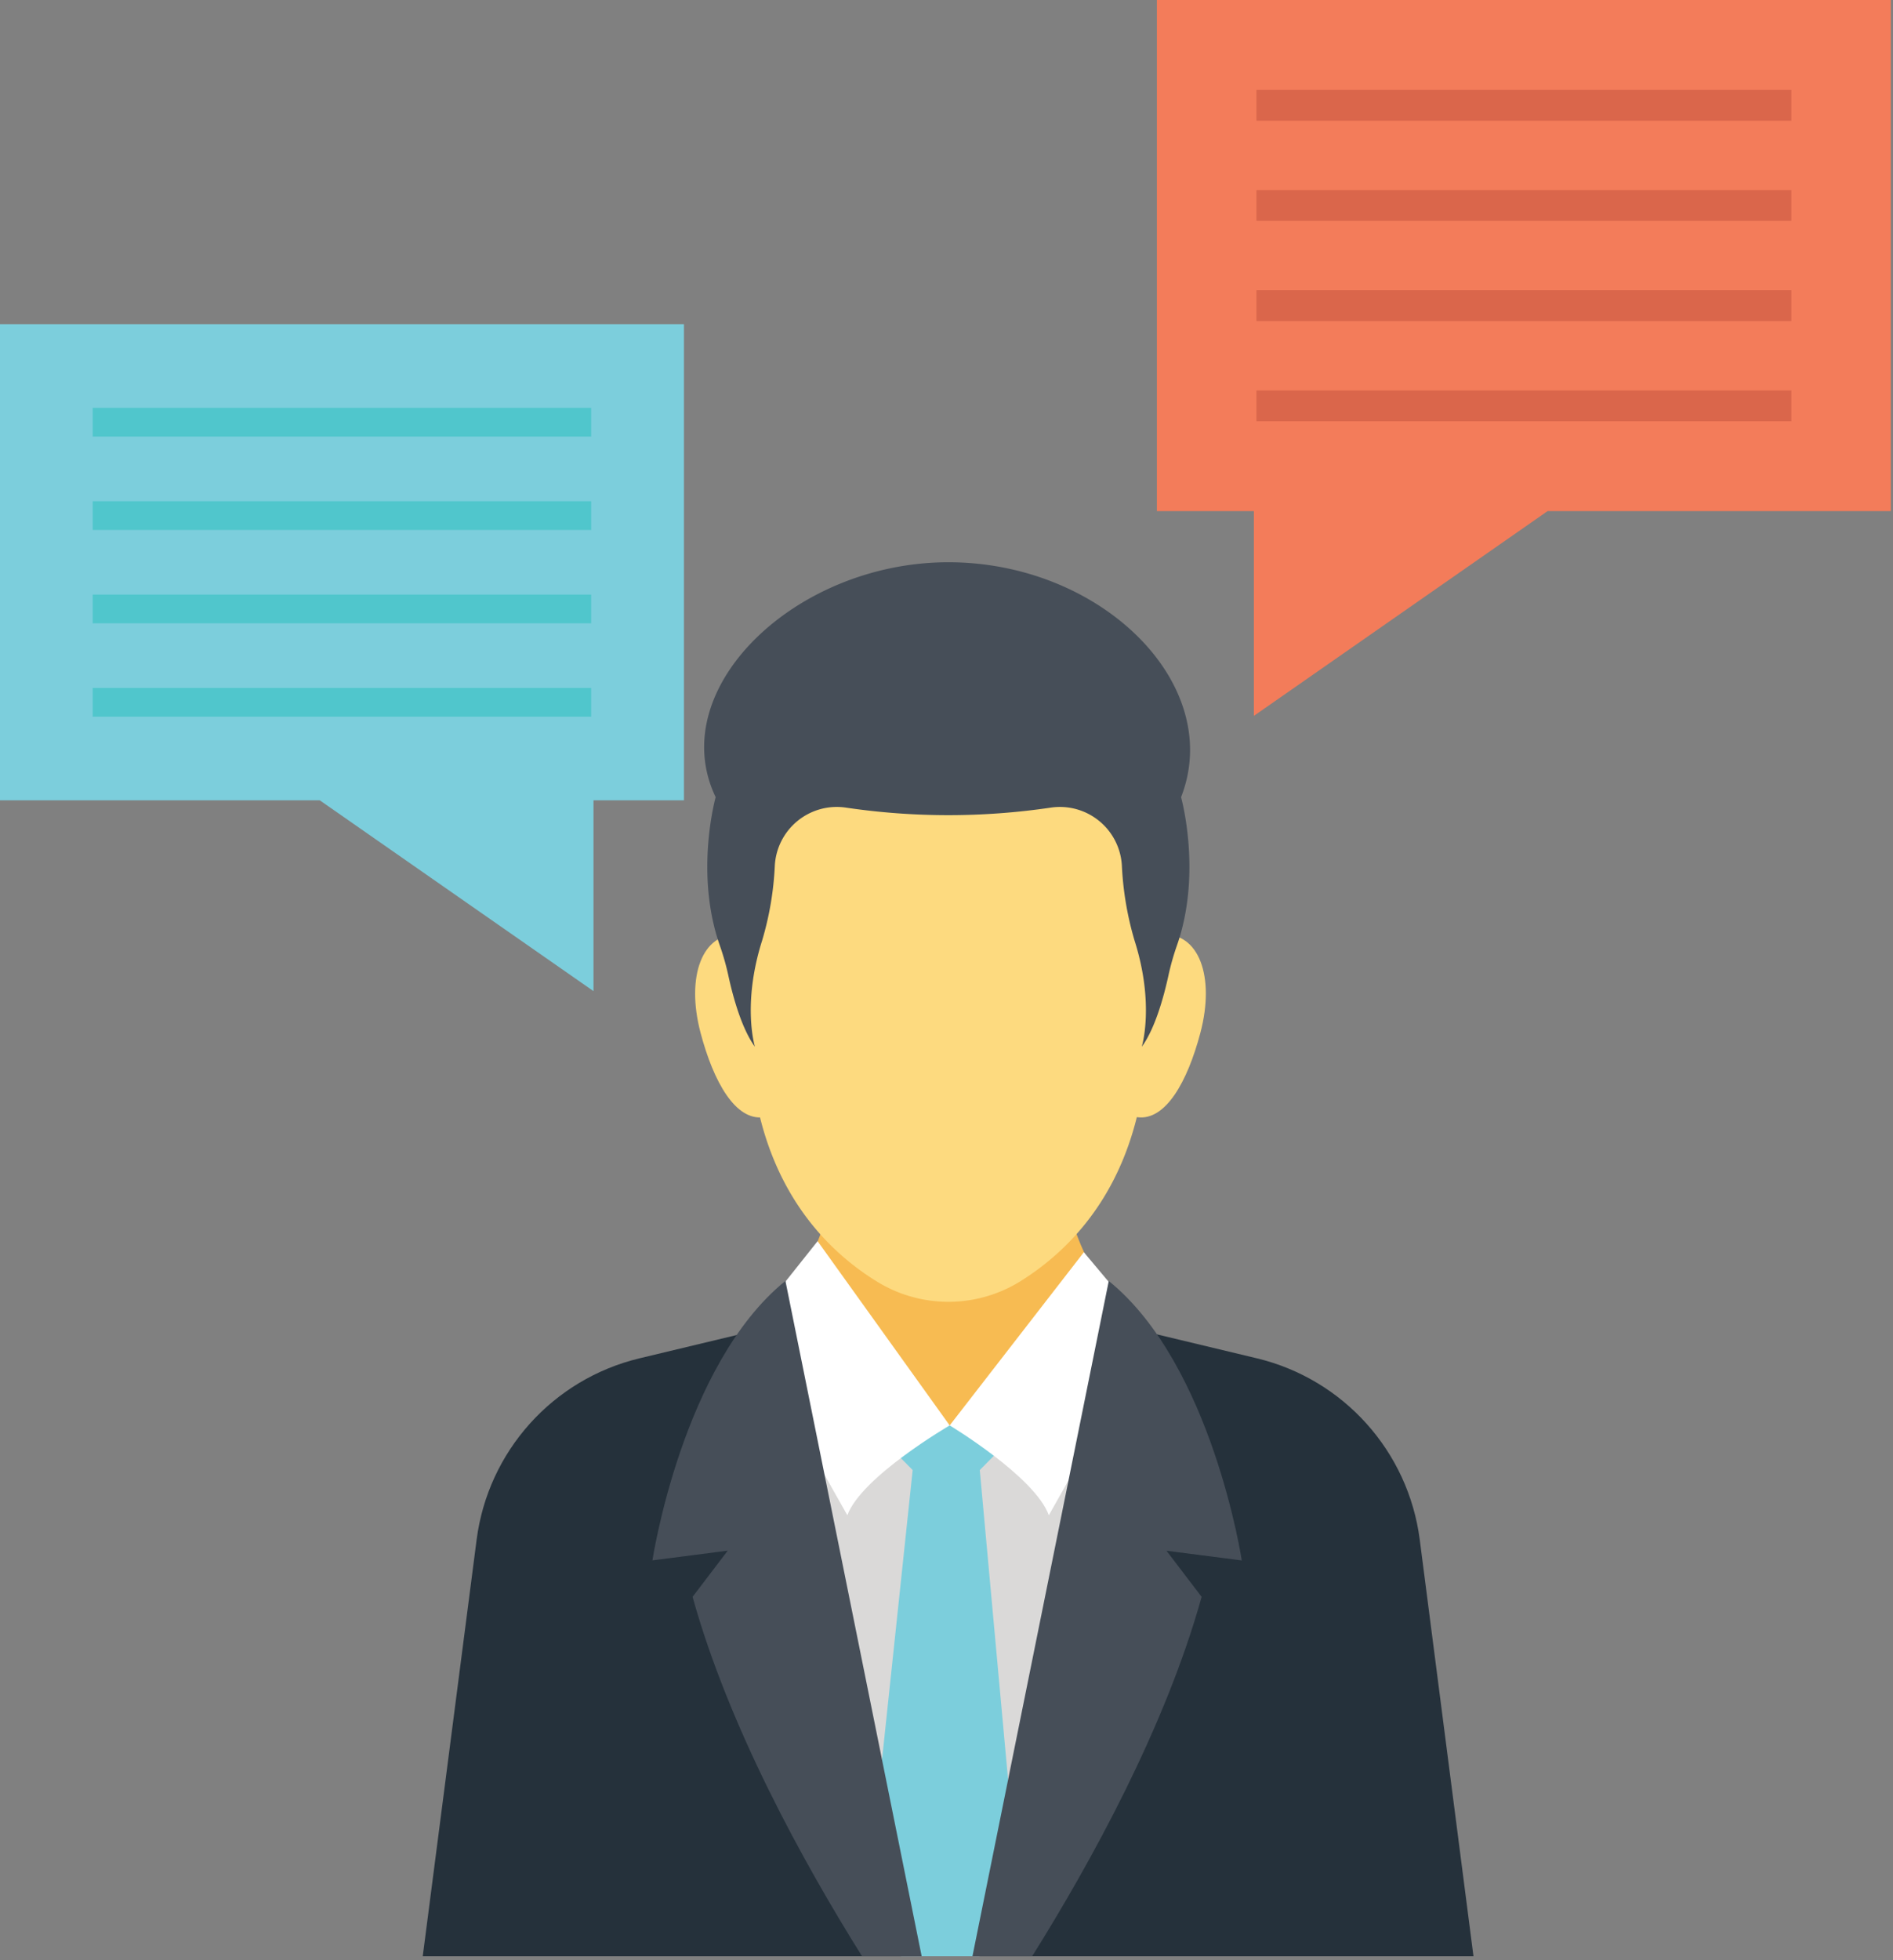
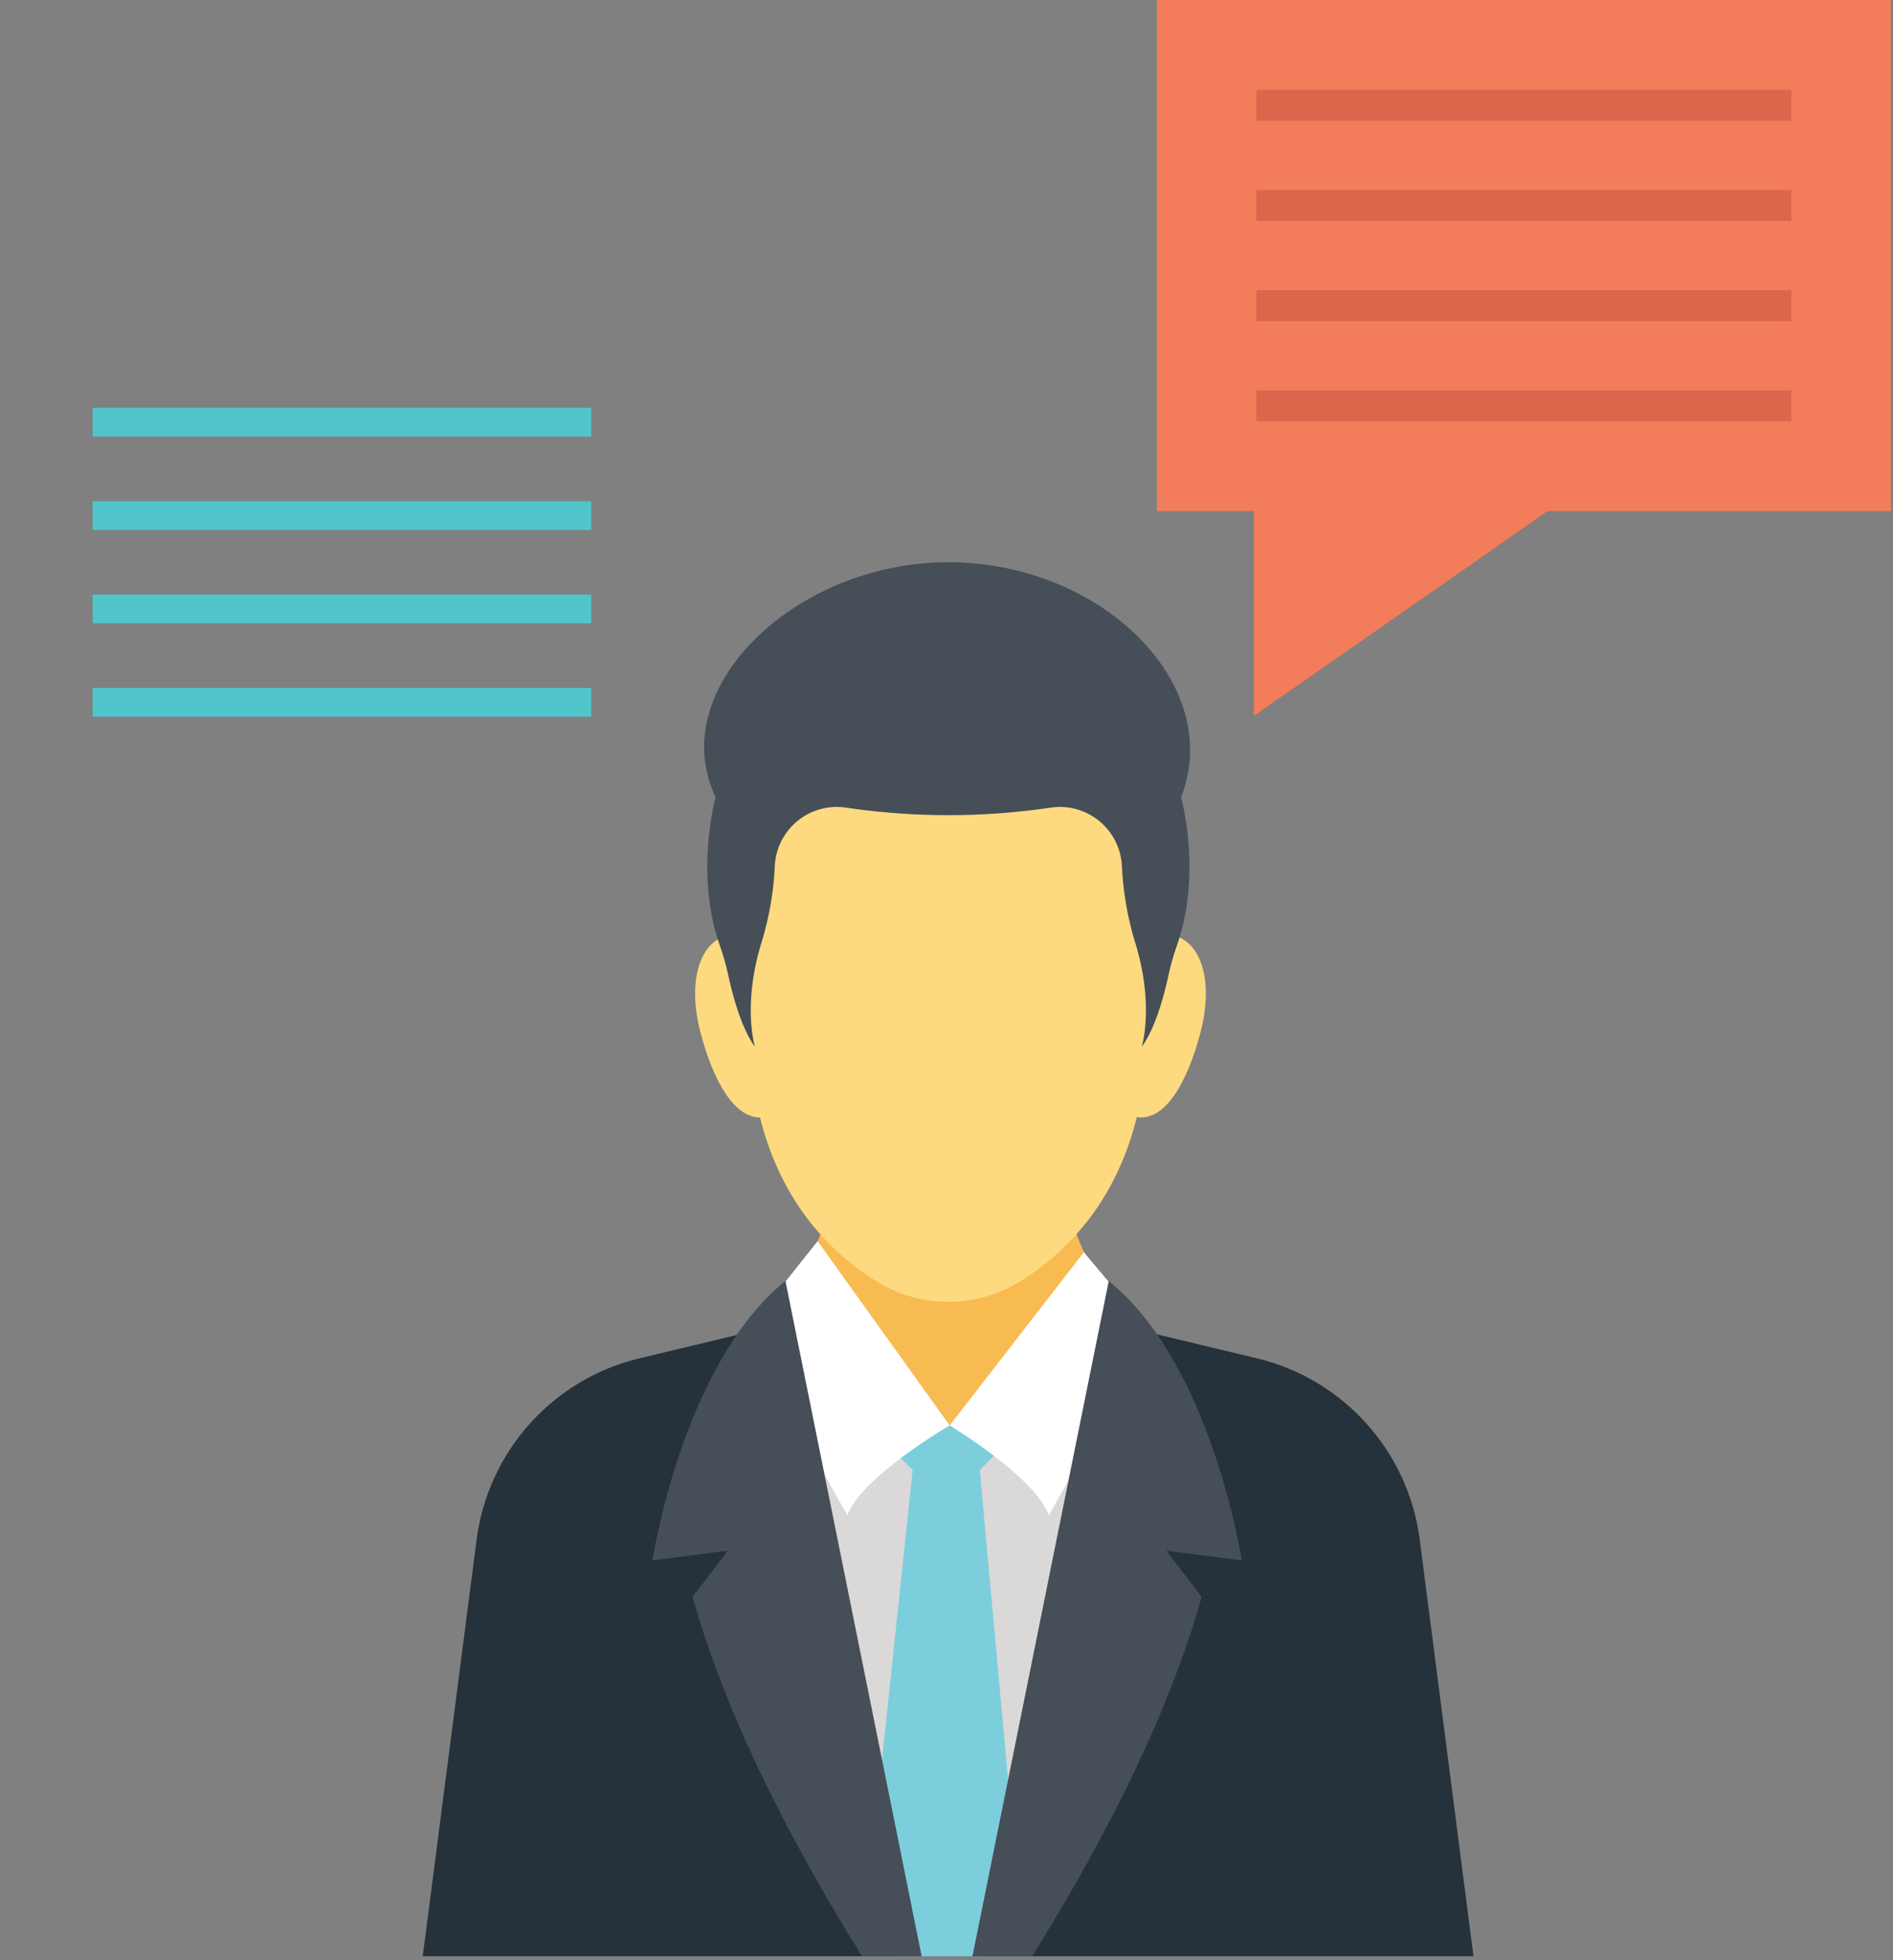
<svg xmlns="http://www.w3.org/2000/svg" width="488" height="505" viewBox="0 0 488 505">
  <rect x="0" y="0" width="488" height="505" fill="#808080" stroke="none" />
  <title>Support</title>
  <g fill-rule="nonzero" fill="none">
    <path fill="#F37C5A" d="M487.44 0v131.68h-88.48l-75.72 52.76v-52.76h-25V0z" />
    <path fill="#DA664B" d="M323.9 23.16h137.89v7.94H323.9zM323.9 48.97h137.89v7.94H323.9zM323.9 74.78h137.89v7.94H323.9zM323.9 100.6h137.89v7.94H323.9z" />
-     <path fill="#7CCEDC" d="M176.32 83.52V206.2H153v49.16L82.44 206.2H0V83.52z" />
    <path fill="#50C6CC" d="M23.9 105.08h128.5v7.4H23.9zM23.9 129.14h128.5v7.4H23.9zM23.9 153.19h128.5v7.4H23.9zM23.9 177.25h128.5v7.4H23.9z" />
    <path d="M293.11 341.68a57.51 57.51 0 0 1-8-9.12 66.18 66.18 0 0 1-11.68-38H215.6c0 19.41-8 37-20.79 48.13v32h98.33l-.03-33.01z" fill="#F7BB52" />
    <path d="M296.13 236.51a10.17 10.17 0 0 1-2.33 4.87 126.69 126.69 0 0 1 2 22.57c0 38.07-18.06 57-32.75 66.16a35.16 35.16 0 0 1-37.11 0c-14.7-9.09-32.76-28.09-32.76-66.16a126.74 126.74 0 0 1 2.76-26.49 52.12 52.12 0 0 1-1.85-20.61 54.47 54.47 0 0 1 6.1-19.89 48.16 48.16 0 0 1 13.57-15.35 44.65 44.65 0 0 1 36.61-7.59c7.42 1.74 13 6.53 18.81 11.1A83.78 83.78 0 0 1 281.12 196a73.09 73.09 0 0 1 10.54 16.37 54.8 54.8 0 0 1 4.17 10.38 31.21 31.21 0 0 1 .3 13.76z" fill="#FDDA7F" />
    <path d="M309.45 266.1c-3.35 12.66-9 22.71-16.25 21.74-7.25-.97-11.66-12.29-9.91-25.27s9-21.19 16.25-21.73c9.43-.72 13.77 10.66 9.91 25.26zM180.6 266.1c3.35 12.66 9 22.71 16.25 21.74 7.25-.97 11.66-12.29 9.91-25.27s-9-21.19-16.25-21.73c-9.41-.72-13.76 10.66-9.91 25.26z" fill="#FDDA7F" />
    <path d="M304.47 205.39s5.5 19.57-1.09 38.27a65 65 0 0 0-2.19 7.78c-1.12 5.12-3.37 13.52-6.85 18.25 0 0 3.38-10.91-1.87-27.39a81.5 81.5 0 0 1-3.26-19.28 16 16 0 0 0-18.26-14.95 180.63 180.63 0 0 1-52.94 0 16 16 0 0 0-18.27 14.95 80 80 0 0 1-3.26 19.27c-5.24 16.48-1.87 27.39-1.87 27.39-3.47-4.73-5.72-13.13-6.83-18.25a65.08 65.08 0 0 0-2.2-7.78c-6.59-18.7-1.09-38.27-1.09-38.27-13.35-27.84 20.4-60.52 60-60.52s71.29 31.55 59.98 60.53z" fill="#464E58" />
    <path d="M379.85 504.02L366 396.69c-2.951-22.78-19.662-41.374-42-46.73l-27.1-6.49-52.06 23.77-52.88-23.77-27.09 6.49c-22.341 5.351-39.054 23.947-42 46.73l-13.89 107.33h270.87z" fill="#25313B" />
    <path fill="#DAD9D8" d="M232.29 504.02h20.18l35.13-136.76-42.78-.01-49.48 16.57 31.1 104.28z" />
    <path fill="#7CCEDC" d="M226.44 488.1l5.85 15.92h20.18l8.53-33.19-8.42-92.08 9.75-9.86-1.63-1.63-15.88-.01-15.62 5.37 6.08 6.13-10.86 102.57z" />
    <path d="M279.41 322.63l-34.59 44.62s22 13.23 25.56 23.15l26.51-46.95-17.48-20.82zM210.77 319.78l34.05 47.47s-22.77 13.23-26.38 23.15l-26.5-46.95 18.83-23.67z" fill="#FFF" />
    <path d="M266.08 504.02c15.2-24.28 34.33-59 43.69-92.6l-9.06-11.88 19.41 2.5s-7.65-50.44-34.29-72l-35.14 173.98h15.39zM178.54 411.42c9.36 33.61 28.49 68.32 43.69 92.6h15.37l-35.12-174c-26.64 21.54-34.29 72-34.29 72l19.41-2.5-9.06 11.9z" fill="#464E58" />
  </g>
</svg>